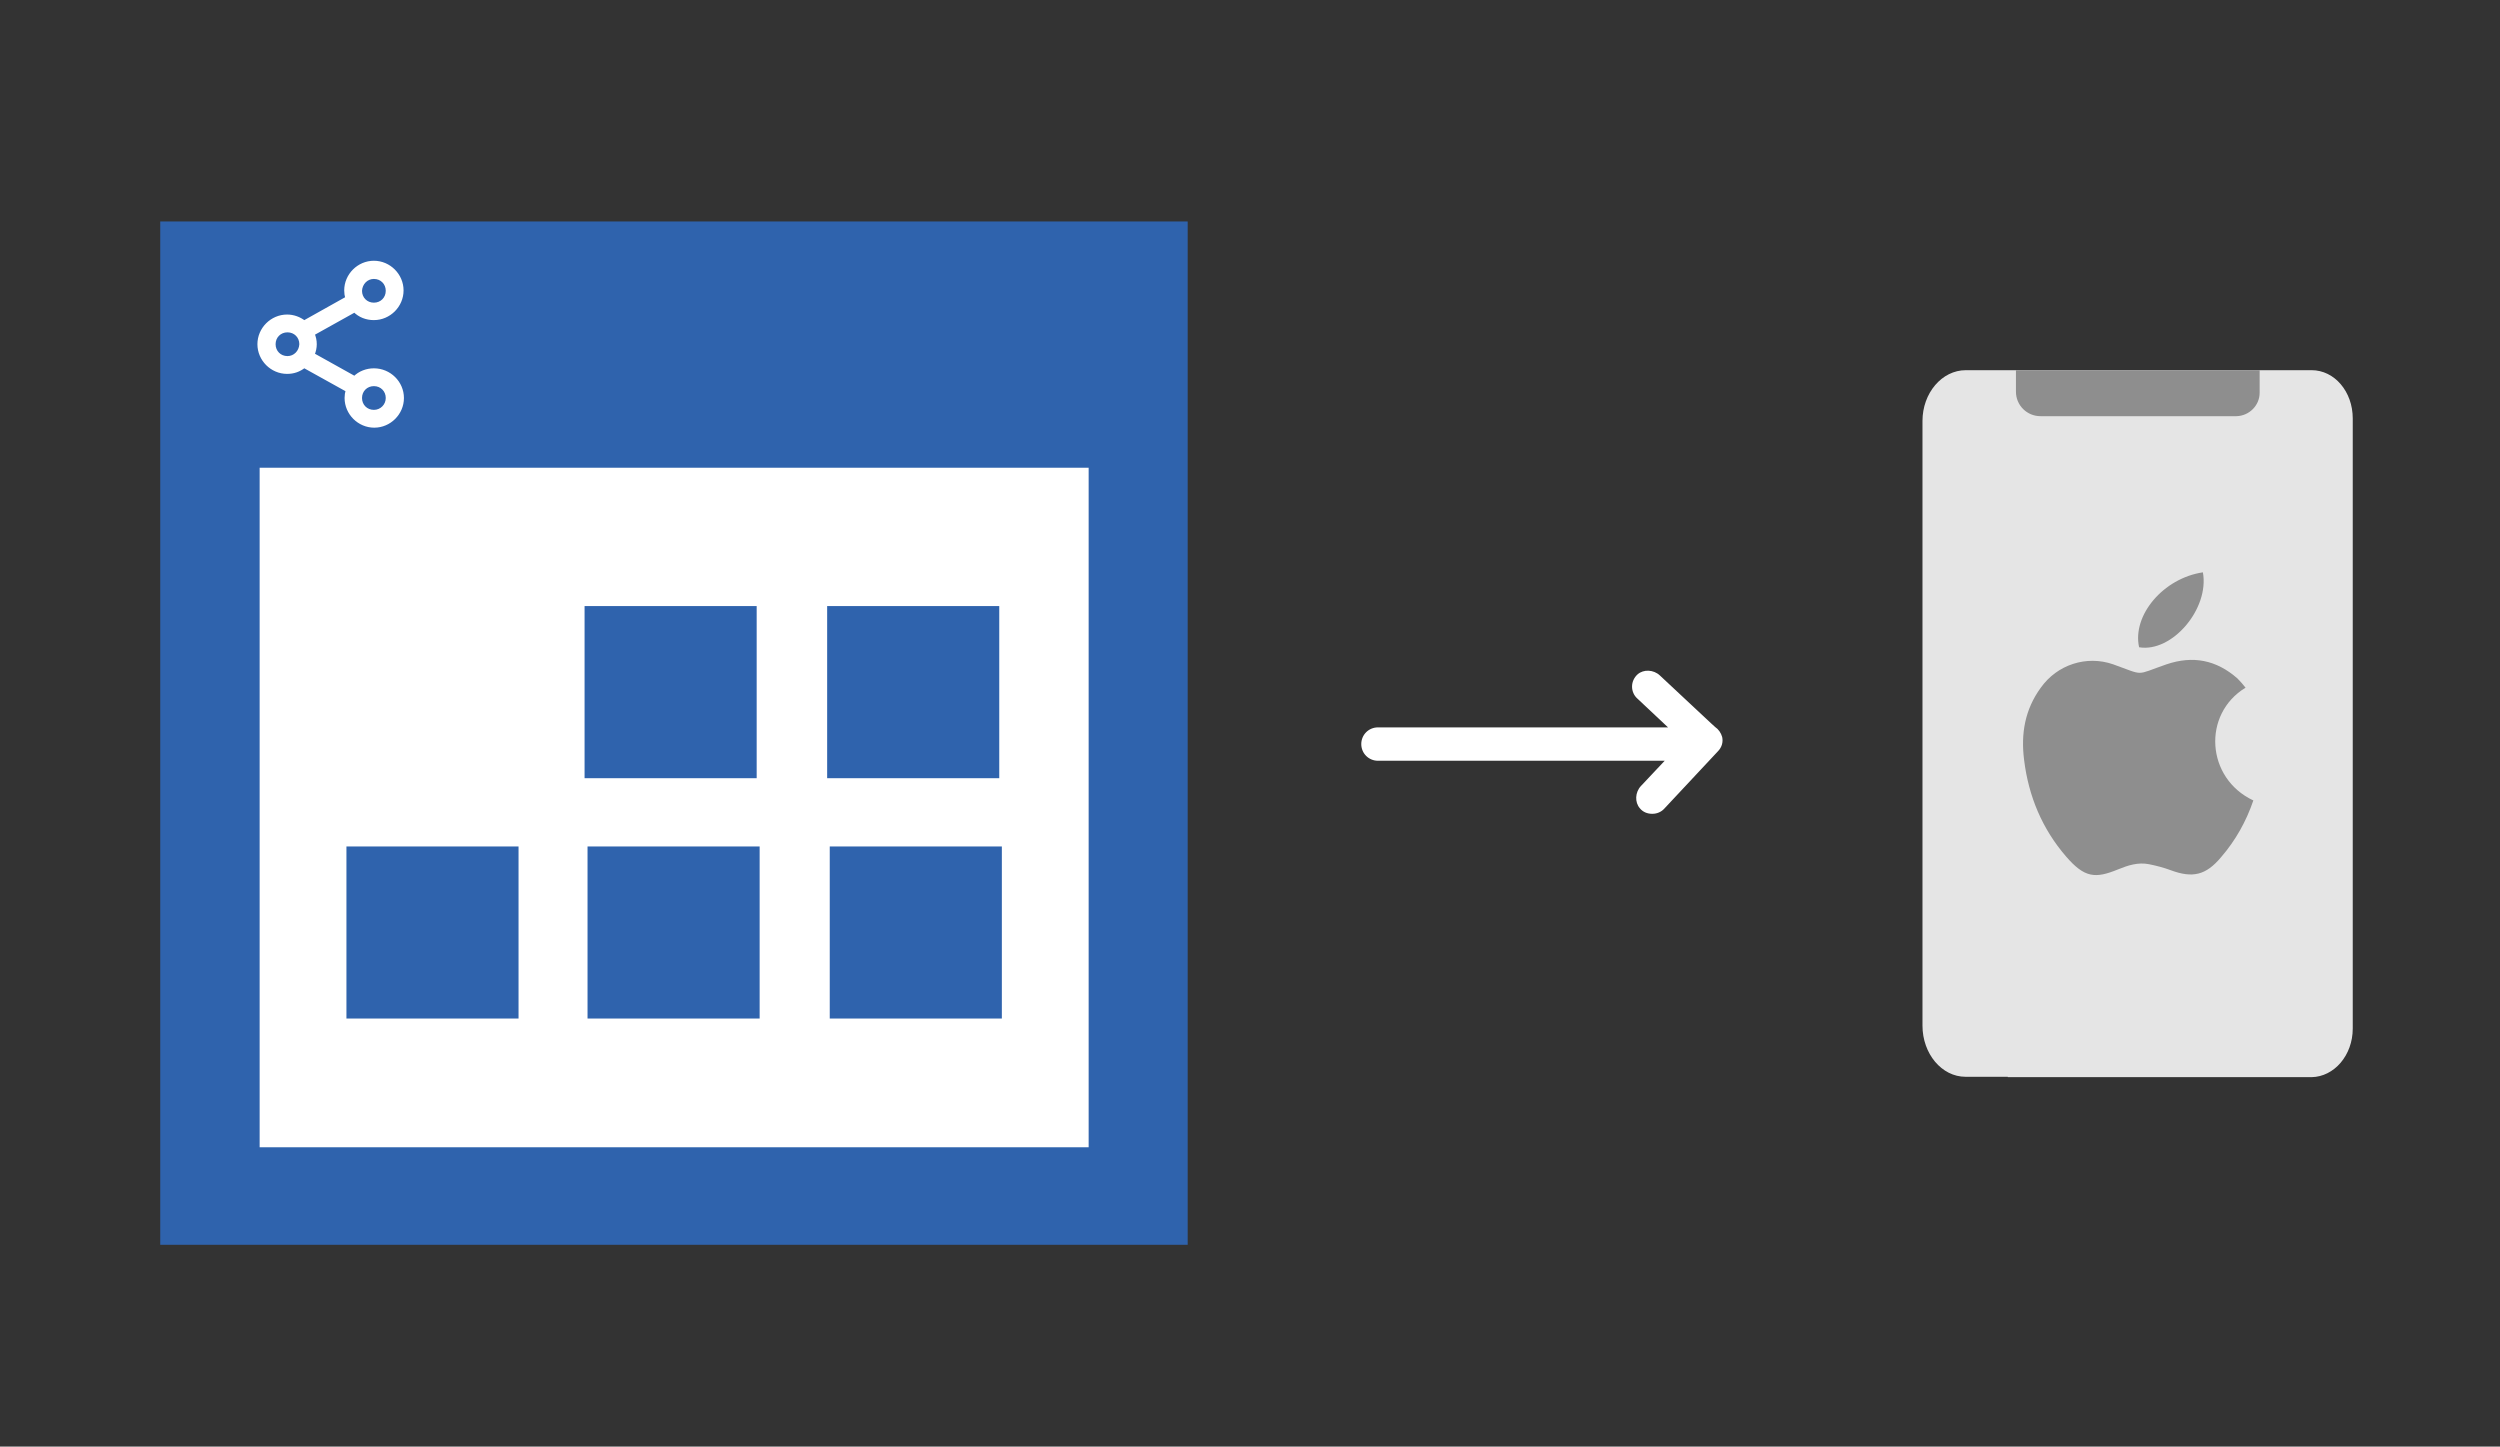
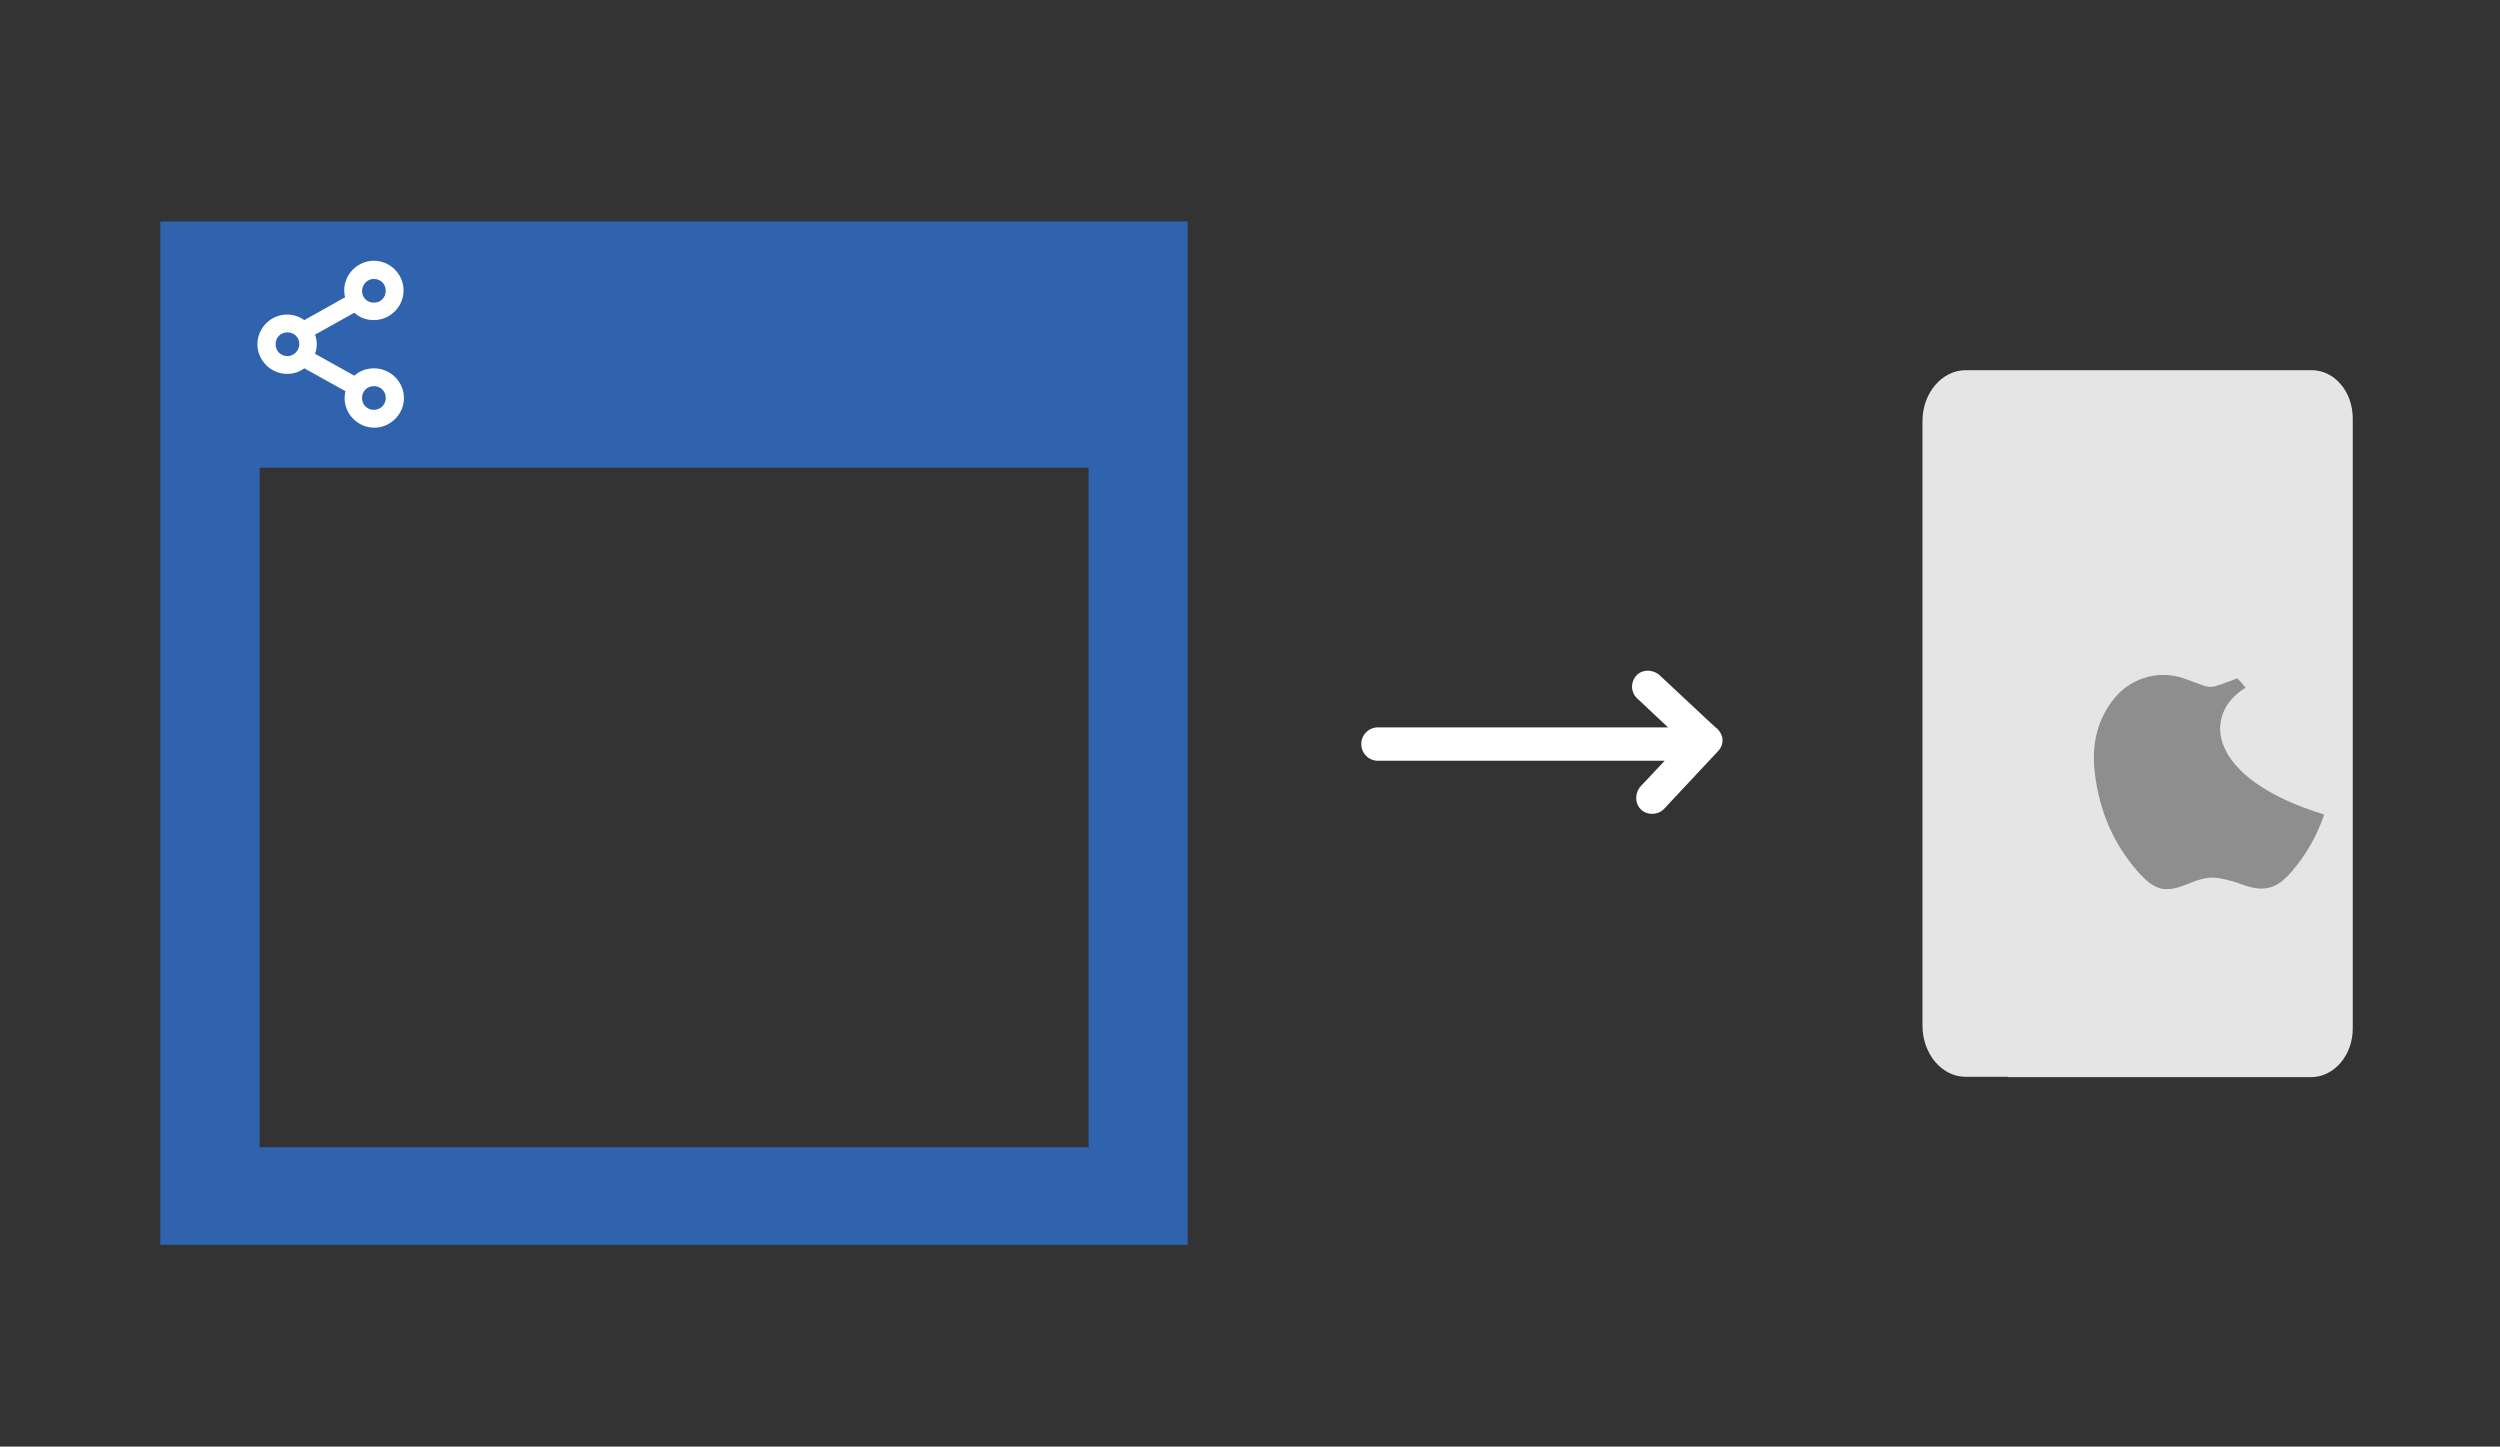
<svg xmlns="http://www.w3.org/2000/svg" version="1.1" id="Layer_1" x="0px" y="0px" viewBox="0 0 674 390" style="enable-background:new 0 0 674 390;" xml:space="preserve">
  <rect x="0" y="0" width="674" height="390" fill="#333333" stroke="none" />
  <style type="text/css">
	.st0{fill-rule:evenodd;clip-rule:evenodd;fill:#D4D4D4;}
	.st1{fill-rule:evenodd;clip-rule:evenodd;fill:#3669D6;}
	.st2{fill-rule:evenodd;clip-rule:evenodd;fill:#3A81F4;}
	.st3{fill-rule:evenodd;clip-rule:evenodd;fill:#FAFAFA;}
	.st4{fill-rule:evenodd;clip-rule:evenodd;fill:#E0E0E0;}
	.st5{fill:#F7F7F7;}
	.st6{fill:#594165;}
	.st7{fill:#2F63AD;}
	.st8{fill:#FFFFFF;stroke:#FFFFFF;stroke-miterlimit:10;}
	.st9{fill:#FFFFFF;}
	.st10{fill:#F2F2F2;}
	.st11{fill:#F14336;}
	.st12{fill:#D32E2A;}
	.st13{fill:#FFB62B;}
	.st14{fill:#F4F7FB;}
	.st15{fill:#E5E5E5;}
	.st16{fill-rule:evenodd;clip-rule:evenodd;fill:#8E8E8E;}
	.st17{fill:#8E8E8E;}
	.st18{fill:#FBBB00;}
	.st19{fill:#518EF8;}
	.st20{fill:#28B446;}
	.st21{fill:#F6961C;}
	.st22{fill:#036EB1;}
</style>
  <g>
    <g>
-       <rect x="66.3" y="121.3" class="st9" width="234.2" height="192.1" />
      <g>
-         <path class="st7" d="M157.6,163.4H204v46.4h-46.4V163.4z M223,163.4h46.4v46.4H223V163.4z M93.4,228.2h46.4v46.4H93.4V228.2z      M158.4,228.2h46.4v46.4h-46.4V228.2z M223.7,228.2h46.4v46.4h-46.4V228.2z" />
-       </g>
+         </g>
      <g>
        <g>
          <g>
            <g>
              <g>
                <path class="st7" d="M43.2,59.7c92.4,0,184.6,0,277,0c0,92,0,183.7,0,275.9c-92,0-184.4,0-277,0         C43.2,244,43.2,151.9,43.2,59.7z M293.5,309.3c0-61.4,0-122.5,0-183.2c-74.9,0-149.4,0-223.5,0c0,61.4,0,122.3,0,183.2         C144.7,309.3,219,309.3,293.5,309.3z" />
              </g>
            </g>
          </g>
          <path class="st8" d="M100.8,99.8c-1.9,0-3.8,0.7-5.2,2.1l-11.3-6.3c0.4-0.9,0.6-1.9,0.6-2.8c0-1-0.2-1.9-0.6-2.8l11.3-6.3      c1.4,1.4,3.2,2.1,5.2,2.1c4.1,0,7.5-3.4,7.5-7.5s-3.4-7.5-7.5-7.5c-4.1,0-7.5,3.4-7.5,7.5c0,0.7,0.1,1.4,0.3,2.1L82,86.9      c-1.3-1-2.9-1.6-4.6-1.6c-4.1,0-7.5,3.4-7.5,7.5s3.4,7.5,7.5,7.5c1.7,0,3.2-0.5,4.6-1.6l11.7,6.5c-0.2,0.7-0.3,1.4-0.3,2.1      c0,4.1,3.4,7.5,7.5,7.5c4.1,0,7.5-3.4,7.5-7.5S105,99.8,100.8,99.8z M100.8,74.7c2.1,0,3.7,1.6,3.7,3.7c0,2.1-1.6,3.7-3.7,3.7      c-2.1,0-3.7-1.6-3.7-3.7C97.2,76.3,98.8,74.7,100.8,74.7z M77.5,96.5c-2.1,0-3.7-1.6-3.7-3.7c0-2.1,1.6-3.7,3.7-3.7      s3.7,1.6,3.7,3.7C81.1,94.9,79.5,96.5,77.5,96.5z M100.8,111c-2.1,0-3.7-1.6-3.7-3.7c0-2.1,1.6-3.7,3.7-3.7      c2.1,0,3.7,1.6,3.7,3.7C104.5,109.3,102.9,111,100.8,111z" />
        </g>
      </g>
    </g>
    <path class="st9" d="M462.4,196l-1.1-1l0,0l-13.8-12.9c-1.7-1.6-4.4-1.7-6-0.3c-0.9,0.8-1.5,2-1.5,3.3c0,1.2,0.5,2.4,1.4,3.2   l8.3,7.8h-78.2c-2.5,0-4.5,2-4.5,4.5s2,4.5,4.5,4.5h77.3l-6.4,6.8c-1.6,1.7-1.7,4.4-0.3,6c0.8,1,2,1.5,3.3,1.5c0,0,0.1,0,0.1,0   c1.2,0,2.4-0.5,3.2-1.4l14.4-15.4c1.1-1.1,1.5-2.5,1.2-3.9C464,197.6,463.3,196.6,462.4,196z" />
    <g>
      <path class="st15" d="M634.3,277.3V112.8c0-7.2-4.9-13-11.1-13h-0.1H530c-6.5,0-11.7,6.2-11.7,13.7l0,0v163    c0,7.6,5.2,13.8,11.6,13.8l0,0h11.4v0.1h81.9C629.3,290.3,634.3,284.5,634.3,277.3L634.3,277.3z" />
-       <path class="st16" d="M605.4,185.4c-0.7-0.9-1.4-1.7-2.2-2.5c-5.7-5-12-6.2-19.1-3.8c-8.7,3-5.7,3.1-14.4,0    c-7.2-2.5-15.1,0.1-19.5,6.3c-4.3,5.9-5.4,12.4-4.5,19.5c1.2,9.8,4.9,18.6,11.3,26c5,5.8,7.9,6,14,3.5c2.7-1.1,5.4-2,8.4-1.4    c2,0.4,3.9,0.9,5.8,1.6c5.9,2.2,9.5,1.4,13.6-3.5c3.9-4.5,6.8-9.7,8.7-15.3C594.7,209.8,593.7,192.5,605.4,185.4z" />
-       <path class="st16" d="M593.9,154.3c-10.7,1.6-19.1,11.6-17.2,20.2C585.6,176,595.7,164.1,593.9,154.3z" />
-       <path class="st17" d="M609.2,105.9v-6.1h-65.7v5.8c0,3.7,3,6.6,6.6,6.6l0,0h6.5v0H603C606.4,112.1,609.2,109.3,609.2,105.9    L609.2,105.9z" />
+       <path class="st16" d="M605.4,185.4c-0.7-0.9-1.4-1.7-2.2-2.5c-8.7,3-5.7,3.1-14.4,0    c-7.2-2.5-15.1,0.1-19.5,6.3c-4.3,5.9-5.4,12.4-4.5,19.5c1.2,9.8,4.9,18.6,11.3,26c5,5.8,7.9,6,14,3.5c2.7-1.1,5.4-2,8.4-1.4    c2,0.4,3.9,0.9,5.8,1.6c5.9,2.2,9.5,1.4,13.6-3.5c3.9-4.5,6.8-9.7,8.7-15.3C594.7,209.8,593.7,192.5,605.4,185.4z" />
    </g>
  </g>
</svg>